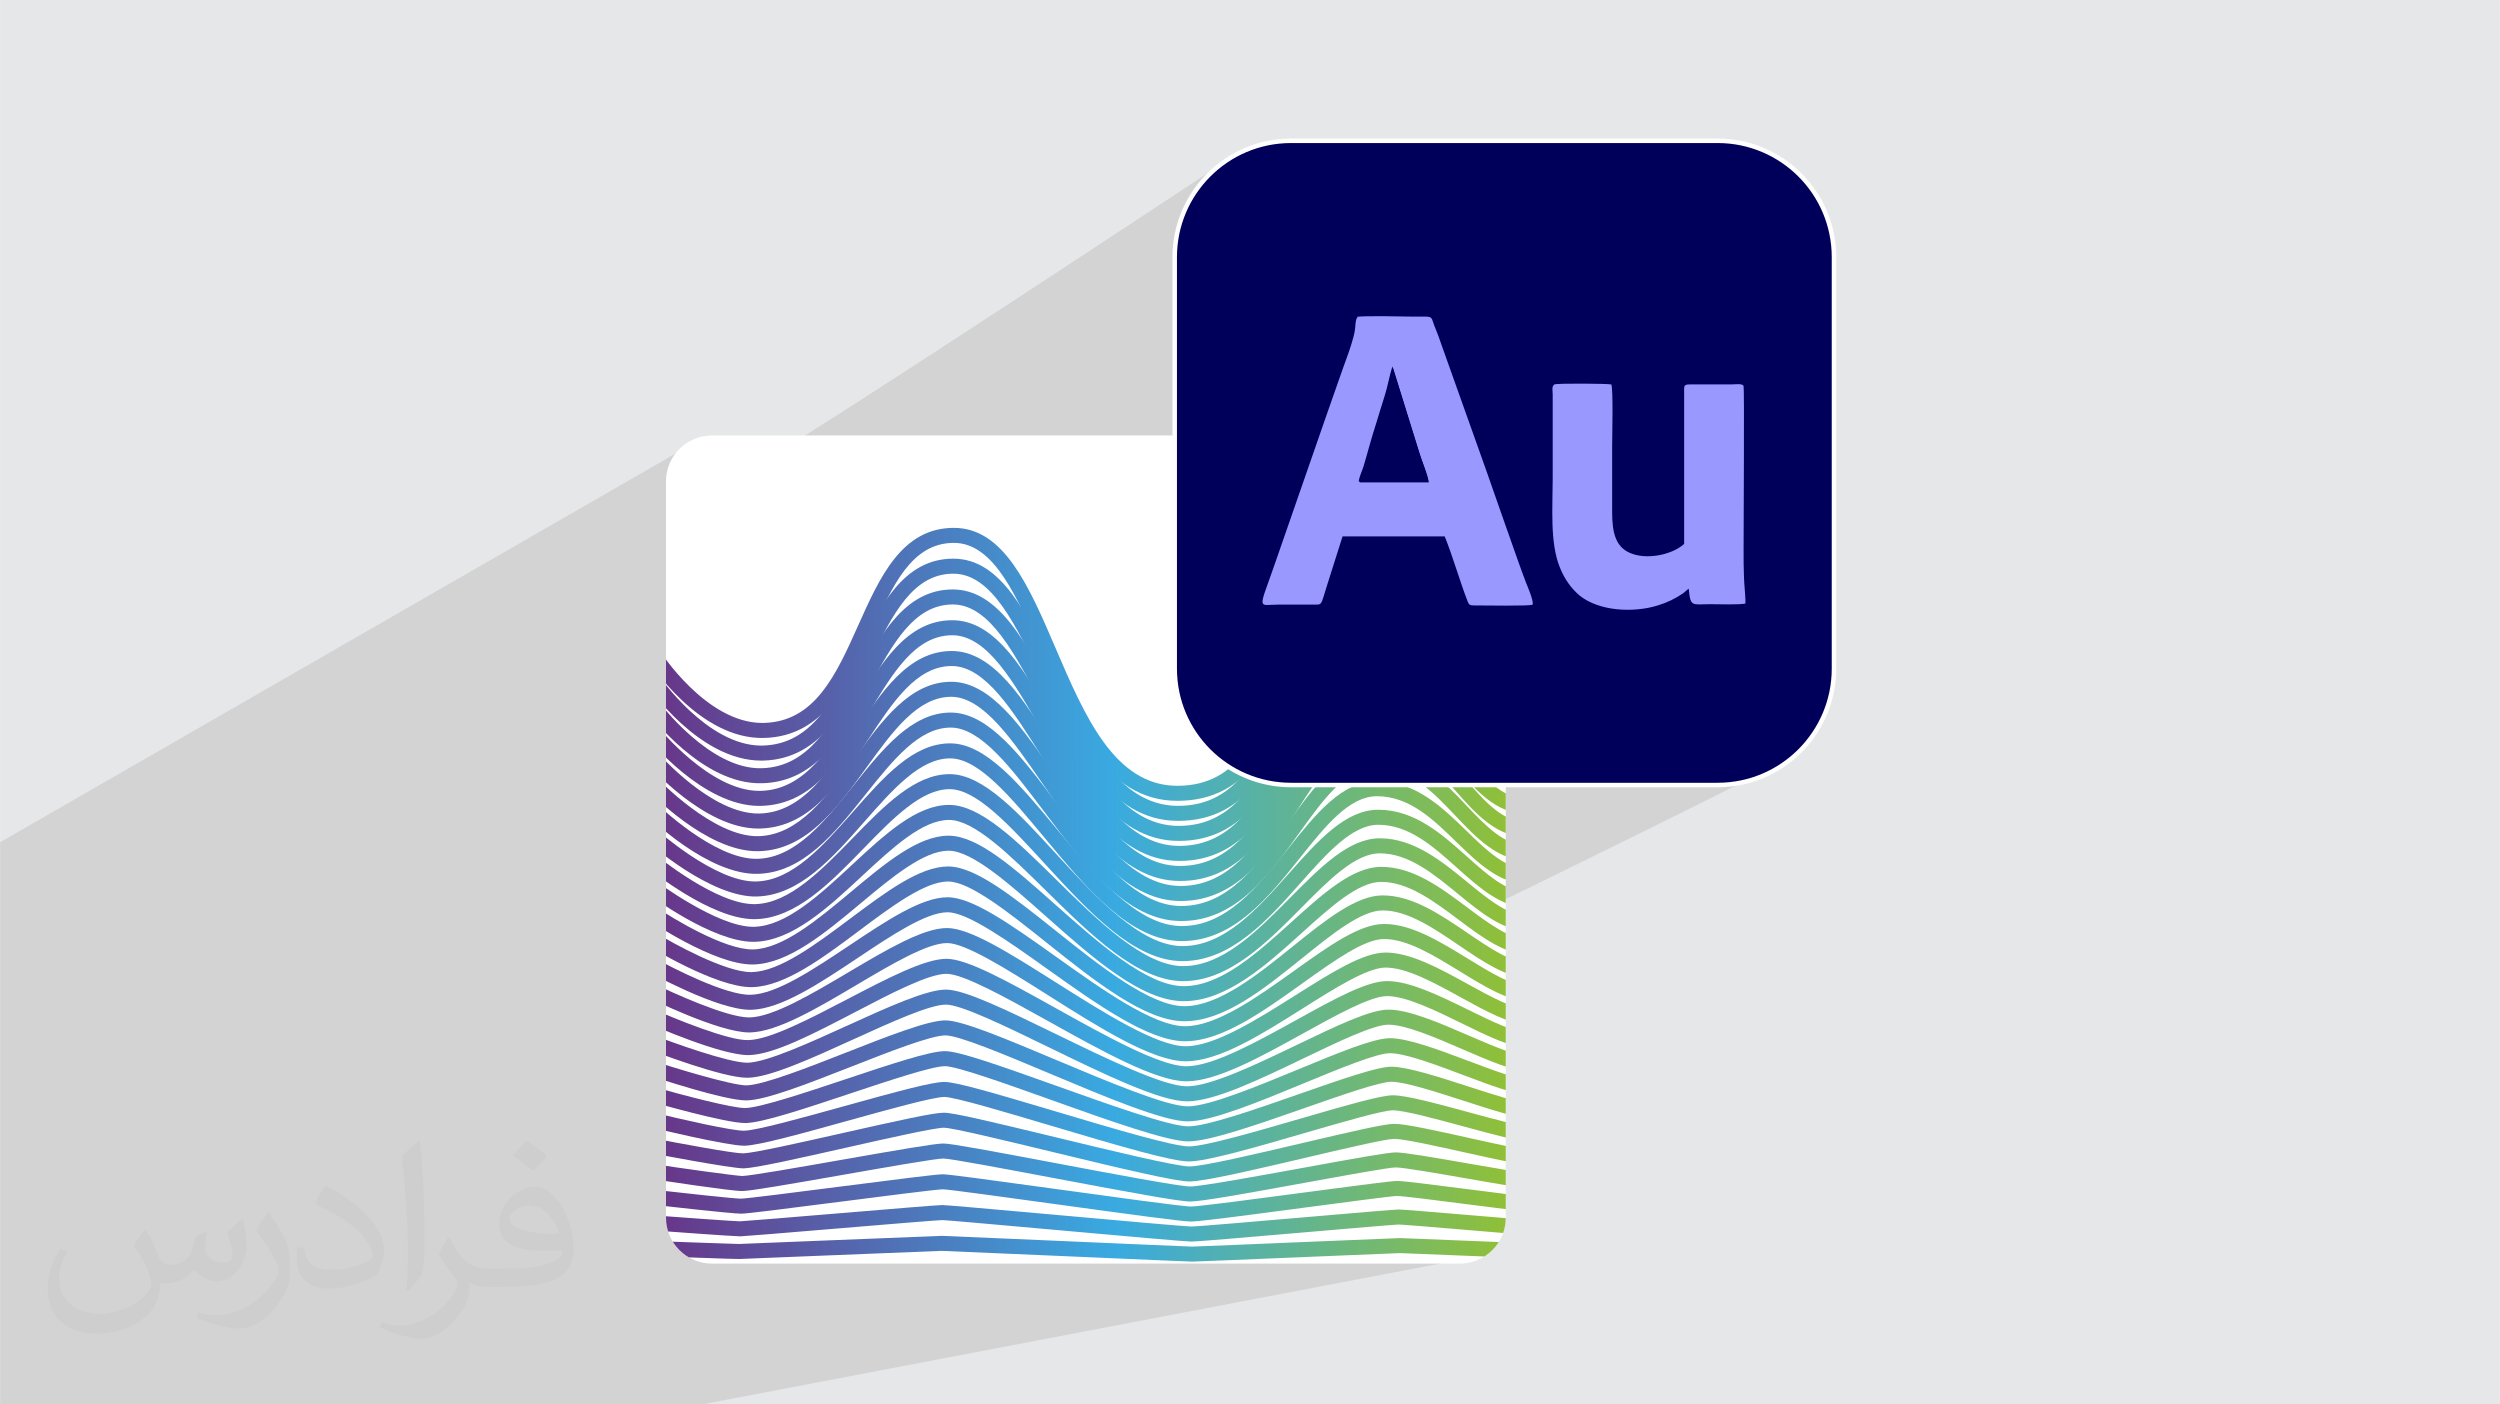
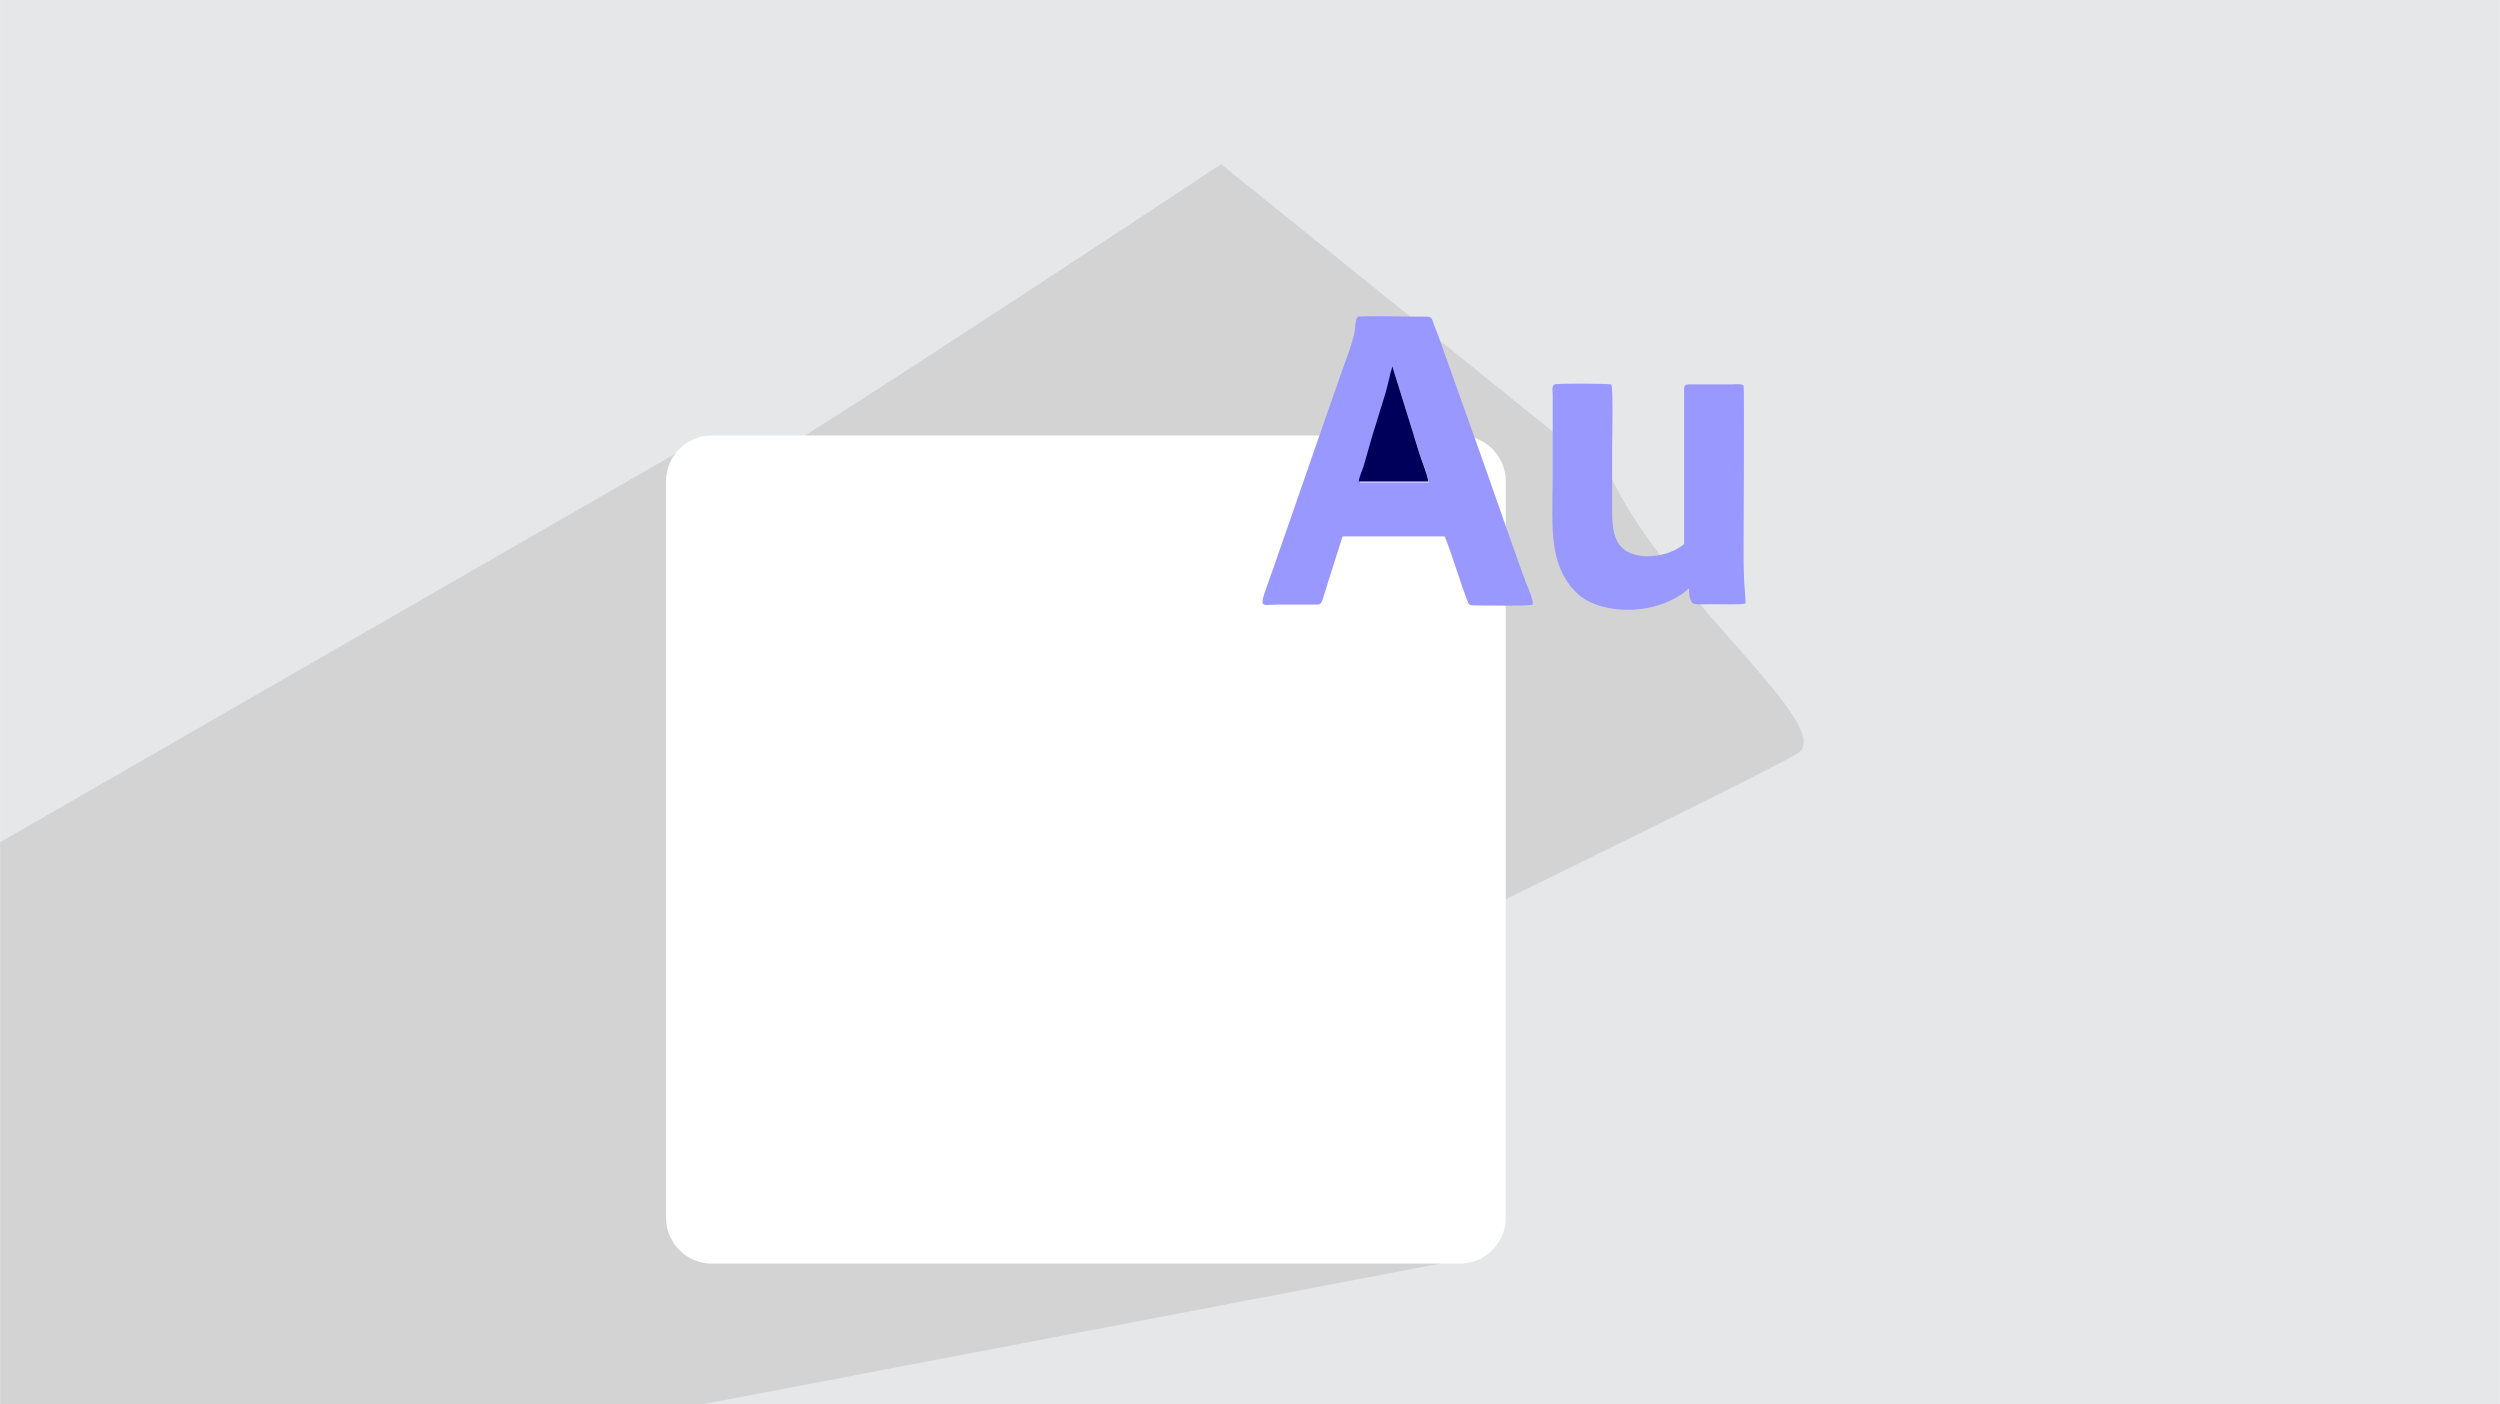
<svg xmlns="http://www.w3.org/2000/svg" xmlns:xlink="http://www.w3.org/1999/xlink" xml:space="preserve" width="3.708in" height="2.083in" version="1.0" style="shape-rendering:geometricPrecision; text-rendering:geometricPrecision; image-rendering:optimizeQuality; fill-rule:evenodd; clip-rule:evenodd" viewBox="0 0 3702.73 2080.18">
  <defs>
    <style type="text/css">
   
    .str0 {stroke:#FEFEFE;stroke-width:6.66;stroke-miterlimit:2.613}
    .fil29 {fill:none}
    .fil32 {fill:#00005A}
    .fil30 {fill:#00005B}
    .fil31 {fill:#9898FE}
    .fil0 {fill:#E6E7E8}
    .fil3 {fill:white}
    .fil2 {fill:#373435;fill-opacity:0.031}
    .fil1 {fill:#2B2A29;fill-opacity:0.102}
    .fil6 {fill:url(#id1)}
    .fil14 {fill:url(#id2)}
    .fil28 {fill:url(#id3)}
    .fil9 {fill:url(#id4)}
    .fil18 {fill:url(#id5)}
    .fil27 {fill:url(#id6)}
    .fil8 {fill:url(#id7)}
    .fil22 {fill:url(#id8)}
    .fil7 {fill:url(#id9)}
    .fil15 {fill:url(#id10)}
    .fil17 {fill:url(#id11)}
    .fil5 {fill:url(#id12)}
    .fil13 {fill:url(#id13)}
    .fil12 {fill:url(#id14)}
    .fil11 {fill:url(#id15)}
    .fil10 {fill:url(#id16)}
    .fil16 {fill:url(#id17)}
    .fil21 {fill:url(#id18)}
    .fil24 {fill:url(#id19)}
    .fil25 {fill:url(#id20)}
    .fil23 {fill:url(#id21)}
    .fil20 {fill:url(#id22)}
    .fil26 {fill:url(#id23)}
    .fil4 {fill:url(#id24)}
    .fil19 {fill:url(#id25)}
   
  </style>
    <clipPath id="id0">
-       <path d="M1054.19 1871.63l1108.17 0c37.32,0 67.85,-30.54 67.85,-67.85l0 -1090.88c0,-37.32 -30.53,-67.85 -67.85,-67.85l-1108.17 0c-37.32,0 -67.85,30.53 -67.85,67.85l0 1090.88c0,37.31 30.53,67.85 67.85,67.85z" />
-     </clipPath>
+       </clipPath>
    <linearGradient id="id1" gradientUnits="userSpaceOnUse" x1="957.86" y1="1059.31" x2="2264.2" y2="1059.31">
      <stop offset="0" style="stop-opacity:1; stop-color:#693286" />
      <stop offset="0.529" style="stop-opacity:1; stop-color:#39AAE1" />
      <stop offset="1" style="stop-opacity:1; stop-color:#95C12E" />
    </linearGradient>
    <linearGradient id="id2" gradientUnits="userSpaceOnUse" xlink:href="#id1" x1="957.8" y1="1360.36" x2="2264.21" y2="1360.36">
  </linearGradient>
    <linearGradient id="id3" gradientUnits="userSpaceOnUse" xlink:href="#id1" x1="959.3" y1="1887.24" x2="2264.21" y2="1887.24">
  </linearGradient>
    <linearGradient id="id4" gradientUnits="userSpaceOnUse" xlink:href="#id1" x1="957.69" y1="1172.21" x2="2264.2" y2="1172.21">
  </linearGradient>
    <linearGradient id="id5" gradientUnits="userSpaceOnUse" xlink:href="#id1" x1="958.2" y1="1510.91" x2="2264.2" y2="1510.91">
  </linearGradient>
    <linearGradient id="id6" gradientUnits="userSpaceOnUse" xlink:href="#id1" x1="959.22" y1="1849.6" x2="2264.26" y2="1849.6">
  </linearGradient>
    <linearGradient id="id7" gradientUnits="userSpaceOnUse" xlink:href="#id1" x1="957.72" y1="1134.57" x2="2264.21" y2="1134.57">
  </linearGradient>
    <linearGradient id="id8" gradientUnits="userSpaceOnUse" xlink:href="#id1" x1="958.71" y1="1661.43" x2="2264.2" y2="1661.43">
  </linearGradient>
    <linearGradient id="id9" gradientUnits="userSpaceOnUse" xlink:href="#id1" x1="957.77" y1="1096.93" x2="2264.2" y2="1096.93">
  </linearGradient>
    <linearGradient id="id10" gradientUnits="userSpaceOnUse" xlink:href="#id1" x1="957.88" y1="1398.01" x2="2264.21" y2="1398.01">
  </linearGradient>
    <linearGradient id="id11" gradientUnits="userSpaceOnUse" xlink:href="#id1" x1="958.08" y1="1473.27" x2="2264.19" y2="1473.27">
  </linearGradient>
    <linearGradient id="id12" gradientUnits="userSpaceOnUse" xlink:href="#id1" x1="957.94" y1="1021.67" x2="2264.2" y2="1021.67">
  </linearGradient>
    <linearGradient id="id13" gradientUnits="userSpaceOnUse" xlink:href="#id1" x1="957.73" y1="1322.73" x2="2264.2" y2="1322.73">
  </linearGradient>
    <linearGradient id="id14" gradientUnits="userSpaceOnUse" xlink:href="#id1" x1="957.67" y1="1285.12" x2="2264.21" y2="1285.12">
  </linearGradient>
    <linearGradient id="id15" gradientUnits="userSpaceOnUse" xlink:href="#id1" x1="957.67" y1="1247.48" x2="2264.21" y2="1247.48">
  </linearGradient>
    <linearGradient id="id16" gradientUnits="userSpaceOnUse" xlink:href="#id1" x1="957.67" y1="1209.85" x2="2264.21" y2="1209.85">
  </linearGradient>
    <linearGradient id="id17" gradientUnits="userSpaceOnUse" xlink:href="#id1" x1="957.97" y1="1435.64" x2="2264.21" y2="1435.64">
  </linearGradient>
    <linearGradient id="id18" gradientUnits="userSpaceOnUse" xlink:href="#id1" x1="958.61" y1="1623.82" x2="2264.21" y2="1623.82">
  </linearGradient>
    <linearGradient id="id19" gradientUnits="userSpaceOnUse" xlink:href="#id1" x1="958.96" y1="1736.71" x2="2264.2" y2="1736.71">
  </linearGradient>
    <linearGradient id="id20" gradientUnits="userSpaceOnUse" xlink:href="#id1" x1="959.05" y1="1774.34" x2="2264.2" y2="1774.34">
  </linearGradient>
    <linearGradient id="id21" gradientUnits="userSpaceOnUse" xlink:href="#id1" x1="958.83" y1="1699.06" x2="2264.2" y2="1699.06">
  </linearGradient>
    <linearGradient id="id22" gradientUnits="userSpaceOnUse" xlink:href="#id1" x1="958.44" y1="1586.17" x2="2264.19" y2="1586.17">
  </linearGradient>
    <linearGradient id="id23" gradientUnits="userSpaceOnUse" xlink:href="#id1" x1="959.14" y1="1811.97" x2="2264.2" y2="1811.97">
  </linearGradient>
    <linearGradient id="id24" gradientUnits="userSpaceOnUse" xlink:href="#id1" x1="958.08" y1="984.03" x2="2264.2" y2="984.03">
  </linearGradient>
    <linearGradient id="id25" gradientUnits="userSpaceOnUse" xlink:href="#id1" x1="958.34" y1="1548.54" x2="2264.2" y2="1548.54">
  </linearGradient>
  </defs>
  <g id="Layer_x0020_1">
    <polygon class="fil0" points="-0,0 3702.73,0 3702.73,2080.18 -0,2080.18 " />
    <path class="fil1" d="M2387.77 710.15c86.55,179.35 335.53,369 273.97,406.13 -61.55,37.13 -738.24,364.77 -738.24,364.77l279.04 377.3 -1162.63 221.83 -1039.93 0 0 -832.63 1000.18 -575.6c0,0 86.83,26.61 120.6,15.35 33.77,-11.25 687.8,-444.13 687.8,-444.13l579.2 466.97z" />
-     <path class="fil2" d="M215.96 1821.93c7.07,10.71 11.65,21.01 16.13,32.45 3.33,6.66 5.09,18.93 20.7,18.93 4.57,0 11.13,-1.35 16.95,-4.57 6.55,-3.44 11.54,-8.64 14.15,-16.53l6.24 -21.01 15.19 -7.49 1.04 1.04c-2.08,7.91 -2.59,15.5 -2.59,21.43 0,17.57 15.19,24.23 27.25,24.23 7.07,0 13.42,-3.44 13.42,-9.89 0,-8.32 -3.53,-22.47 -8.12,-35.16 7.07,-7.07 14.15,-14.15 22.26,-19.87l1.25 0.63c3.53,14.98 5.51,29.75 5.51,39.63 0,9.67 -4.27,20.39 -7.8,27.36 -7.28,13.73 -20.18,24.65 -35.78,24.65 -11.85,0 -25.06,-5.93 -34.12,-16.95l-0.52 0c-8.53,10.61 -21.74,20.18 -42.86,20.18l-6.55 0c-1.04,13.94 -4.05,23.81 -8.64,32.66 -12.58,24.54 -49.92,41.92 -85.08,41.92 -48.89,0 -73.43,-28.19 -73.43,-65.73 0,-23.19 7.59,-44.72 19.24,-60.01l9.56 3.95c-7.28,13.94 -12.17,27.04 -12.17,39.94 0,35.16 28.61,51.9 61.58,51.9 30.58,0 68.44,-19.45 75.31,-42.02 -2.59,-24.65 -11.85,-36.19 -26,-58.66 4.27,-7.49 9.78,-14.98 16.64,-22.98l1.25 0 0 0 0 0 -0.01 -0.04zm563.83 -132.3c10.3,6.45 20.39,14.04 30.27,22.78 -5.51,7.8 -12.38,14.88 -20.91,21.12 -9.89,-8.01 -19.76,-14.88 -29.86,-22.16 6.86,-7.7 13.63,-15.08 20.49,-21.74l0 0 0 0 0 0 0 0 0 0 0.01 0zm5.3 96.11c-16.64,0 -30.27,10.92 -30.27,19.03 0,17.38 33.28,22.78 73.12,22.56 -4.99,-20.39 -22.47,-41.61 -42.86,-41.61l0 0.01zm-37.35 92.99c21.64,0 40.57,-0.63 55.02,-4.27 16.13,-4.05 29.75,-12.17 29.75,-17.78 0,-1.46 0,-3.22 -0.52,-4.68 -9.05,0.83 -19.45,0.83 -28.5,0.83 -29.33,0 -51.79,-6.66 -60.64,-23.09 -2.19,-4.57 -3.74,-9.67 -3.74,-15.5 0,-15.92 6.86,-31.41 18.93,-42.13 10.08,-8.84 21.22,-14.35 32.55,-14.35 20.49,0 36.81,16.44 48.26,42.34 6.24,14.15 10.5,30.47 10.5,51.07 0,13.73 -3.74,25.27 -12.27,33.8 -15.92,15.4 -45.24,21.22 -90.17,21.22l-20.39 0 0 0 -5.3 0c-11.13,0 -19.14,-1.98 -25.48,-6.86l-1.04 0c0.31,2.59 0.52,5.09 0.52,7.49 0,10.08 -3.33,22.98 -10.08,33.28 -19.97,29.64 -41.61,42.53 -60.33,42.53 -18.93,0 -42.13,-7.28 -63.03,-16.75l3.74 -7.28c6.76,2.81 16.13,4.68 29.02,4.68 33.8,0 78.21,-32.45 83.72,-64.17 -1.25,-2.59 -3.53,-6.03 -6.76,-9.67 -9.89,-11.75 -16.13,-21.53 -21.95,-31.82 4.99,-9.89 9.56,-17.78 13.83,-24.96l1.77 -0.21c14.46,29.44 27.56,46.28 56.78,46.28l4.57 0 0 0 21.22 0 0 0 0 0 0 0 0 0 0 0 0.04 0zm-146.45 31.1c2.5,-13.52 2.7,-28.7 2.7,-42.86l0 -21.01c0,-39.21 -4.99,-96.2 -9.05,-133.34 7.07,-7.59 16.95,-16.53 24.75,-22.56l2.29 0.63c5.3,46.7 6.55,100.79 6.55,150.81 0,13.11 -0.52,25.9 -1.77,35.26 -0.73,11.85 -7.59,20.8 -22.26,34.53l-3.22 -1.46zm-150.71 -61.89c0.73,18.41 9.78,32.87 41.4,32.87 19.66,0 36.3,-5.09 54.71,-13.83 3.33,-1.46 5.09,-3.44 5.09,-5.09 0,-11.54 -8.84,-26.83 -23.71,-40.77 -14.46,-13.11 -33.6,-24.65 -51.48,-32.35 -6.14,-2.59 -8.12,-5.3 -8.12,-7.91 0,-5.3 7.07,-16.44 12.9,-24.44l1.98 -0.21c20.49,10.71 43.38,26.63 60.33,44.3 15.4,16.33 24.96,32.87 24.96,50.86 0,13.31 -4.05,25.79 -10.61,37.44 -22.47,11.33 -46.39,19.97 -70.1,19.97 -28.81,0 -48.47,-13.52 -48.47,-45.24 0,-3.44 0,-8.73 1.25,-15.61l9.89 0 0 0 0 0 0 0 0 0 0 0 -0.01 0zm-52.11 -52.32l17.89 28.92c6.55,10.71 12.69,22.37 12.69,40.77l0 23.5c0,19.03 -12.17,39.42 -31.82,59.6 -15.4,13.63 -29.02,19.45 -41.61,19.45 -18.72,0 -40.15,-5.82 -64.9,-16.44l2.81 -7.28c7.8,2.08 16.84,3.84 27.98,3.84 35.58,-0.21 71.97,-26.21 88.61,-57.93 1.98,-3.64 2.7,-7.07 2.7,-9.47 0,-3.64 -1.98,-7.7 -3.53,-11.33 -9.05,-17.05 -19.14,-32.66 -30.27,-47.12 5.82,-9.16 11.65,-17.99 17.99,-26.73l1.46 0.21 0 0 0 0 0 0 0 0 0 0 -0.01 0z" />
    <g id="_1884692783248">
      <path class="fil3" d="M1054.19 1871.63l1108.17 0c37.32,0 67.85,-30.54 67.85,-67.85l0 -1090.88c0,-37.32 -30.53,-67.85 -67.85,-67.85l-1108.17 0c-37.32,0 -67.85,30.53 -67.85,67.85l0 1090.88c0,37.31 30.53,67.85 67.85,67.85z" />
      <g style="clip-path:url(#id0)">
        <g>
          <g>
            <path id="_1" class="fil4" d="M1743.86 1186.19c-107.64,0 -157.11,-115.32 -200.77,-217.06 -36.41,-84.84 -70.78,-165.01 -130.36,-165.01 -62.61,0 -91,63.45 -121.06,130.61 -32.73,73.11 -69.83,156 -159.7,158.29 -96.74,2.91 -170.78,-112.6 -173.9,-117.52l18.82 -11.9c0.67,1.09 68.79,107.2 152.04,107.2 0.81,0 1.64,-0.03 2.47,-0.04 75.86,-1.93 107,-71.49 139.95,-145.14 31.64,-70.66 64.35,-143.76 141.37,-143.76 74.24,0 111.45,86.7 150.84,178.51 42.92,100.06 87.32,203.55 180.29,203.55 93.01,0 123.76,-81.56 153.49,-160.44 26.43,-70.03 53.72,-142.46 126.98,-142.46 80.61,0 114.33,55.64 144.05,104.74 25.8,42.57 48.06,79.35 95.83,79.35l0 22.26c-60.27,0 -88.05,-45.79 -114.85,-90.07 -29.28,-48.37 -56.95,-94.02 -125.02,-94.02 -57.88,0 -80.23,59.36 -106.17,128.06 -30.9,81.95 -65.91,174.84 -174.31,174.84z" />
            <path class="fil5" d="M1744.8 1215.86c-103.17,0 -155.25,-110.47 -201.2,-207.9 -38.36,-81.38 -74.6,-158.23 -131.67,-158.23 -60,0 -90.04,60.86 -121.81,125.3 -34.53,70.01 -73.66,149.36 -159.78,151.53 -0.99,0.03 -1.98,0.04 -2.95,0.04 -91.66,0 -166.28,-107.88 -169.44,-112.52l18.39 -12.55c0.72,1.04 71.2,102.82 151.07,102.82 0.79,0 1.57,-0.02 2.37,-0.05 72.67,-1.82 105.56,-68.49 140.4,-139.12 33.38,-67.7 67.92,-137.7 141.76,-137.7 71.19,0 110.35,83.04 151.8,170.98 45.22,95.94 91.99,195.15 181.07,195.15 89.11,0 122.07,-78.22 153.95,-153.85 28.26,-67.07 57.49,-136.42 127.72,-136.42 77.28,0 111.93,53.28 142.5,100.29 26.56,40.86 49.49,76.13 95.23,76.13l0 22.26c-57.83,0 -86.33,-43.85 -113.91,-86.26 -30.14,-46.39 -58.61,-90.17 -123.83,-90.17 -55.45,0 -79.44,56.92 -107.22,122.81 -33.08,78.5 -70.56,167.46 -174.44,167.46z" />
            <path class="fil6" d="M1745.75 1245.55c-98.7,0 -153.4,-105.6 -201.62,-198.79 -40.32,-77.88 -78.39,-151.42 -132.97,-151.42 -57.43,0 -89.09,58.31 -122.61,120.03 -38.1,70.13 -77.49,142.67 -159.83,144.75 -89.12,2.79 -167.57,-102.95 -170.87,-107.45l17.91 -13.21c0.74,1.03 75.24,100.84 152.4,98.41 69.49,-1.76 104.15,-65.55 140.83,-133.12 35.15,-64.72 71.5,-131.66 142.17,-131.66 68.11,0 109.21,79.39 152.72,163.45 47.54,91.81 96.7,186.76 181.87,186.76 85.23,0 120.41,-74.88 154.45,-147.28 31.5,-67.06 61.27,-130.39 128.42,-130.39 73.95,0 109.53,50.92 140.92,95.85 27.33,39.11 50.94,72.93 94.66,72.93l0 22.25c-55.33,0 -84.6,-41.91 -112.9,-82.41 -31.04,-44.41 -60.34,-86.36 -122.68,-86.36 -53.04,0 -78.63,54.48 -108.28,117.6 -35.27,75.03 -75.21,160.08 -174.59,160.08z" />
            <path class="fil7" d="M1746.68 1275.21c-94.23,0 -151.5,-100.76 -202.01,-189.65 -42.28,-74.38 -82.21,-144.63 -134.28,-144.63 -54.84,0 -88.15,55.73 -123.42,114.77 -39.97,66.86 -81.27,135.98 -159.83,137.97 -0.92,0.03 -1.8,0.03 -2.72,0.03 -83.92,0 -163.26,-98.25 -166.64,-102.48l17.38 -13.87c0.77,0.95 76.1,94.09 149.22,94.09 0.74,0 1.45,0 2.19,-0.02 66.3,-1.68 104.42,-65.45 141.28,-127.12 36.9,-61.76 75.07,-125.62 142.54,-125.62 65.02,0 108.06,75.71 153.63,155.89 49.83,87.73 101.39,178.39 182.66,178.39 81.38,0 118.78,-71.52 154.97,-140.7 33.43,-63.94 65,-124.34 129.12,-124.34 70.61,0 107.1,48.56 139.3,91.39 28.13,37.4 52.41,69.7 94.13,69.7l0 22.26c-52.83,0 -82.87,-39.96 -111.9,-78.57 -31.9,-42.45 -62.05,-82.52 -121.53,-82.52 -50.65,0 -77.88,52.08 -109.42,112.39 -37.42,71.55 -79.83,152.65 -174.68,152.65z" />
            <path class="fil8" d="M1747.64 1304.89c-89.77,0 -149.62,-95.89 -202.41,-180.5 -44.25,-70.92 -86.04,-137.88 -135.61,-137.88 -52.28,0 -87.26,53.21 -124.32,109.53 -41.79,63.58 -85.01,129.3 -159.79,131.19 -0.87,0.03 -1.75,0.03 -2.6,0.03 -80.03,0 -161.72,-93.45 -165.2,-97.45l16.81 -14.56c0.79,0.9 79.73,91.4 150.42,89.73 63.14,-1.6 103.11,-62.38 141.78,-121.14 38.63,-58.8 78.61,-119.58 142.9,-119.58 61.91,0 106.88,72.08 154.51,148.36 52.16,83.59 106.1,170.03 183.51,170.03 77.5,0 117.15,-68.21 155.48,-134.17 35.35,-60.8 68.74,-118.24 129.78,-118.24 67.26,0 104.68,46.19 137.73,86.92 28.91,35.7 53.85,66.49 93.57,66.49l0 22.26c-50.33,0 -81.11,-38 -110.88,-74.73 -31.33,-38.69 -63.77,-78.69 -120.42,-78.69 -48.23,0 -77.11,49.66 -110.54,107.18 -39.58,68.08 -84.4,145.23 -174.72,145.23z" />
            <path class="fil9" d="M1748.59 1334.57c-85.27,0 -147.69,-91.03 -202.74,-171.34 -46.26,-67.43 -89.91,-131.13 -137.01,-131.13 -49.71,0 -86.39,50.66 -125.21,104.29 -43.64,60.26 -88.74,122.57 -159.74,124.38 -0.83,0.04 -1.66,0.04 -2.46,0.04 -76.15,0 -160.18,-88.65 -163.74,-92.46l16.22 -15.22c0.83,0.86 83,87.14 149.41,85.39 59.99,-1.52 101.82,-59.29 142.27,-115.19 40.4,-55.79 82.17,-113.49 143.25,-113.49 58.82,0 105.7,68.4 155.35,140.81 54.49,79.48 110.84,161.66 184.4,161.66 73.64,0 115.53,-64.87 156.06,-127.64 37.25,-57.69 72.44,-112.18 130.4,-112.18 63.92,0 102.26,43.83 136.08,82.49 29.7,33.94 55.35,63.26 93.08,63.26l0 22.25c-47.81,0 -79.34,-36.03 -109.82,-70.87 -32.22,-36.81 -65.51,-74.87 -119.34,-74.87 -45.83,0 -77.83,49.56 -111.71,101.99 -41.7,64.6 -89.01,137.83 -174.76,137.83z" />
            <path class="fil10" d="M1749.52 1364.23c-80.78,0 -142.93,-82.43 -203.04,-162.16 -48.22,-63.96 -93.78,-124.38 -138.42,-124.38 -47.14,0 -85.5,48.11 -126.14,99.04 -45.44,56.99 -92.44,115.92 -159.64,117.6 -73.69,1.8 -160.89,-83.75 -164.6,-87.39l15.56 -15.91c0.85,0.83 83.51,81.08 146.61,81.08 0.63,0 1.24,0 1.88,-0.02 56.83,-1.44 100.52,-56.23 142.82,-109.22 42.11,-52.81 85.67,-107.44 143.52,-107.44 55.73,0 104.51,64.73 156.21,133.25 56.8,75.35 115.57,153.28 185.26,153.28 69.81,0 113.97,-61.57 156.67,-121.09 39.15,-54.56 76.12,-106.08 130.99,-106.08 60.55,0 99.81,41.44 134.45,78.02 29.24,30.88 56.86,60.05 92.58,60.05l0 22.26c-45.31,0 -77.56,-34.05 -108.74,-67 -33.09,-34.95 -67.29,-71.07 -118.29,-71.07 -43.45,0 -77.17,47.03 -112.91,96.8 -43.84,61.1 -93.54,130.37 -174.75,130.37z" />
            <path class="fil11" d="M1750.46 1393.91c-76.28,0 -140.87,-77.76 -203.34,-153 -50.24,-60.48 -97.69,-117.61 -139.86,-117.61 -44.57,0 -84.64,45.56 -127.12,93.81 -47.23,53.67 -96.09,109.19 -159.48,110.79 -68.31,1.45 -159.21,-78.95 -163,-82.39l14.87 -16.57c0.86,0.78 86.05,76.73 145.8,76.73 0.62,0 1.18,0 1.76,-0.03 53.68,-1.36 99.27,-53.16 143.35,-103.26 45.86,-52.11 89.18,-101.33 143.81,-101.33 52.63,0 103.3,61.03 156.99,125.66 59.17,71.27 120.38,144.95 186.2,144.95 65.95,0 112.4,-58.23 157.31,-114.57 41.02,-51.41 79.77,-100 131.55,-100 57.19,0 97.33,39.09 132.73,73.56 30.04,29.22 58.4,56.85 92.15,56.85l0 22.25c-42.79,0 -75.78,-32.09 -107.67,-63.16 -33.95,-33.04 -69.06,-67.24 -117.21,-67.24 -41.08,0 -76.57,44.52 -114.15,91.64 -45.95,57.61 -98.02,122.93 -174.71,122.93z" />
            <path class="fil12" d="M1751.4 1423.59c-71.77,0 -138.77,-73.13 -203.58,-143.81 -52.27,-57.03 -101.63,-110.88 -141.33,-110.88 -42.02,0 -83.86,43.01 -128.15,88.57 -49.01,50.37 -99.7,102.49 -159.29,103.98 -0.68,0.03 -1.38,0.03 -2.11,0.03 -64.5,0 -155.39,-74.24 -159.28,-77.44l14.14 -17.18c0.92,0.72 90.63,73.97 146.69,72.33 50.52,-1.27 98,-50.07 143.89,-97.25 47.67,-49.02 92.67,-95.3 144.11,-95.3 49.48,0 102.08,57.37 157.73,118.1 58.68,64.03 125.2,136.6 187.17,136.6 62.11,0 110.86,-54.92 158,-108.02 42.88,-48.31 83.37,-93.93 132.08,-93.93 53.82,0 94.82,36.71 131.01,69.09 30.84,27.58 59.94,53.63 91.71,53.63l0 22.27c-40.26,0 -72.45,-28.83 -106.55,-59.32 -34.85,-31.19 -70.85,-63.42 -116.18,-63.42 -38.71,0 -75.97,41.99 -115.42,86.43 -48.06,54.14 -102.55,115.52 -174.65,115.52z" />
            <path class="fil13" d="M1752.37 1453.25c-67.28,0 -136.69,-68.45 -203.8,-134.65 -51.93,-51.18 -105.6,-104.13 -142.85,-104.13 -39.45,0 -83.07,40.46 -129.24,83.3 -50.73,47.12 -103.23,95.83 -159.02,97.24 -0.66,0.02 -1.31,0.02 -1.96,0.02 -60.63,0 -153.79,-69.43 -157.77,-72.43l13.37 -17.78c0.93,0.68 91.17,67.95 144.25,67.95 0.52,0 1.02,0 1.54,-0.02 47.38,-1.19 96.73,-46.98 144.47,-91.27 49.44,-45.91 96.16,-89.26 144.35,-89.26 46.37,0 100.82,53.69 158.48,110.53 60.95,60.12 130.04,128.25 188.18,128.25 58.29,0 109.34,-51.6 158.71,-101.48 44.71,-45.18 86.91,-87.84 132.54,-87.84 50.46,0 92.34,34.34 129.28,64.62 31.65,25.94 61.51,50.44 91.3,50.44l0 22.26c-37.75,0 -70.61,-26.96 -105.4,-55.47 -35.74,-29.3 -72.7,-59.59 -115.19,-59.59 -36.32,0 -75.38,39.46 -116.72,81.24 -50.14,50.66 -106.97,108.07 -174.53,108.07z" />
            <path class="fil14" d="M1753.3 1482.93c-62.72,0 -134.53,-63.79 -203.98,-125.49 -53.88,-47.87 -109.6,-97.37 -144.4,-97.37 -36.9,0 -84.41,39.67 -130.36,78.04 -52.48,43.83 -106.76,89.14 -158.74,90.47 -0.61,0.02 -1.22,0.02 -1.85,0.02 -56.76,0 -152.09,-64.67 -156.18,-67.45l12.56 -18.39c26.41,18.03 103.13,64.26 144.91,63.56 44.22,-1.13 95.48,-43.9 145.05,-85.28 51.24,-42.8 99.64,-83.22 144.61,-83.22 43.25,0 96.98,47.73 159.18,103.01 63.24,56.17 134.93,119.86 189.2,119.86 54.43,0 107.84,-48.25 159.45,-94.92 46.54,-42.05 90.48,-81.79 133.01,-81.79 47.09,0 87.99,30.6 127.54,60.2 32.45,24.28 63.1,47.22 90.91,47.22l0 22.25c-35.2,0 -68.75,-25.09 -104.23,-51.65 -36.65,-27.42 -74.55,-55.76 -114.22,-55.76 -33.96,0 -74.82,36.92 -118.07,76.02 -52.21,47.19 -111.36,100.67 -174.39,100.67z" />
            <path class="fil15" d="M1754.23 1512.62c-58.23,0 -132.4,-59.15 -204.12,-116.34 -55.86,-44.55 -113.64,-90.6 -145.97,-90.6 -34.34,0 -83.74,36.96 -131.51,72.73 -54.21,40.56 -110.23,82.5 -158.42,83.72 -0.57,0 -1.14,0.03 -1.69,0.03 -52.89,0 -150.48,-59.94 -154.63,-62.52l11.68 -18.95c26.9,16.61 104.31,59.2 142.82,59.2 0.42,0 0.86,0 1.27,-0.02 41.1,-1.05 94.24,-40.82 145.65,-79.29 53.01,-39.69 103.11,-77.17 144.84,-77.17 40.15,0 95.61,44.22 159.86,95.45 65.52,52.26 139.79,111.49 190.24,111.49 50.62,0 108.89,-46.94 160.27,-88.36 48.34,-38.94 93.99,-75.73 133.42,-75.73 43.71,0 85.43,28.33 125.76,55.77 33.26,22.6 64.7,43.97 90.53,43.97l0 22.26c-32.68,0 -66.85,-23.25 -103.04,-47.81 -37.54,-25.55 -76.38,-51.93 -113.25,-51.93 -31.58,0 -74.26,34.4 -119.44,70.81 -56.93,45.86 -115.79,93.29 -174.24,93.29z" />
            <path class="fil16" d="M1755.19 1542.29c-53.73,0 -130.26,-54.52 -204.29,-107.22 -57.83,-41.2 -117.64,-83.81 -147.52,-83.81 -31.8,0 -83.13,34.3 -132.79,67.45 -55.86,37.29 -113.6,75.84 -157.99,76.98 -0.52,0 -1.07,0.01 -1.6,0.01 -49,0 -148.79,-55.17 -153.03,-57.57l10.82 -19.42c27.9,15.5 107.19,55.99 143.25,54.72 37.93,-0.96 92.97,-37.71 146.17,-73.24 54.83,-36.61 106.63,-71.18 145.17,-71.18 36.99,0 94.21,40.76 160.45,87.91 67.84,48.34 144.75,103.1 191.35,103.1 46.76,0 107.49,-43.42 161.07,-81.76 52.29,-37.4 97.45,-69.69 133.79,-69.69 40.32,0 82.85,26.09 123.97,51.33 34.1,20.95 66.3,40.73 90.19,40.73l0 22.26c-30.17,0 -64.98,-21.38 -101.83,-44.02 -38.49,-23.63 -78.29,-48.04 -112.33,-48.04 -29.21,0 -73.72,31.84 -120.86,65.54 -59.03,42.26 -120.07,85.92 -174,85.92z" />
            <path class="fil17" d="M1756.12 1571.95c-49.18,0 -128.07,-49.87 -204.34,-98.13 -59.85,-37.85 -121.74,-76.97 -149.18,-76.97 -29.24,0 -82.55,31.57 -134.1,62.11 -57.49,34.05 -116.93,69.27 -157.51,70.29 -0.48,0 -0.96,0.01 -1.45,0.01 -45.12,0 -147.07,-50.48 -151.45,-52.66l9.92 -19.91c28.36,14.12 108.41,50.32 141.36,50.32 0.35,0 0.71,0 1.06,-0.02 34.78,-0.88 91.7,-34.57 146.72,-67.19 56.64,-33.52 110.13,-65.21 145.45,-65.21 33.87,0 92.83,37.27 161.06,80.43 70.19,44.38 149.71,94.68 192.46,94.68 42.93,0 106.13,-39.9 161.9,-75.11 54.15,-34.18 100.9,-63.7 134.18,-63.7 36.95,0 80.26,23.85 122.14,46.93 33.4,18.4 67.96,37.44 89.86,37.44l0 22.26c-27.62,0 -63.07,-19.54 -100.6,-40.21 -39.44,-21.72 -80.19,-44.16 -111.41,-44.16 -26.83,0 -75.38,30.65 -122.3,60.26 -61.15,38.62 -124.4,78.55 -173.78,78.55z" />
            <path class="fil18" d="M1757.08 1601.63c-44.72,0 -125.92,-45.28 -204.45,-89.06 -61.88,-34.48 -125.84,-70.14 -150.81,-70.14 -26.66,0 -81.98,28.86 -135.46,56.74 -61.81,32.23 -120.19,62.69 -156.97,63.63 -0.45,0 -0.9,0.01 -1.38,0.01 -40.51,0 -138.62,-42.84 -149.79,-47.77l9.01 -20.34c29.44,12.99 112.74,47.45 141.6,45.84 31.64,-0.8 90.4,-31.45 147.23,-61.1 58.45,-30.47 113.65,-59.27 145.76,-59.27 30.75,0 91.42,33.81 161.63,72.96 72.53,40.42 154.71,86.24 193.64,86.24 39.07,0 104.77,-36.37 162.74,-68.47 55.99,-30.98 104.34,-57.74 134.53,-57.74 33.56,0 77.65,21.63 120.3,42.53 34.22,16.8 69.63,34.17 89.56,34.17l0 22.26c-25.09,0 -61.18,-17.69 -99.37,-36.43 -38.49,-18.87 -82.08,-40.27 -110.49,-40.27 -24.45,0 -74.94,27.95 -123.75,54.96 -63.27,35.05 -128.7,71.25 -173.52,71.25z" />
            <path class="fil19" d="M1758.01 1631.31c-40.19,0 -123.71,-40.67 -204.5,-80 -63.88,-31.11 -129.97,-63.27 -152.49,-63.27 -24.07,0 -81.46,26.09 -136.92,51.36 -63.43,28.86 -123.36,56.14 -156.35,56.96 -0.41,0 -0.81,0.02 -1.24,0.02 -36.68,0 -136.77,-38.46 -148.18,-42.9l8.05 -20.73c30.18,11.72 113.36,41.67 140.8,41.36 28.48,-0.72 91.81,-29.55 147.68,-54.97 60.32,-27.45 117.26,-53.36 146.16,-53.36 27.65,0 90.03,30.36 162.23,65.53 74.85,36.43 159.7,77.74 194.75,77.74 35.23,0 103.43,-32.81 163.63,-61.76 57.79,-27.8 107.71,-51.82 134.84,-51.82 30.2,0 75.08,19.4 118.48,38.19 35.06,15.18 71.31,30.84 89.25,30.84l0 22.27c-22.56,0 -57.57,-15.15 -98.1,-32.67 -39.39,-17.05 -84.04,-36.37 -109.63,-36.37 -22.03,0 -74.47,25.24 -125.18,49.61 -65.39,31.45 -132.99,63.98 -173.28,63.98z" />
            <path class="fil20" d="M1758.97 1660.97c-35.69,0 -121.52,-36.07 -204.52,-70.96 -65.95,-27.7 -134.14,-56.38 -154.2,-56.38 -21.53,0 -83.7,24.41 -138.58,45.93 -64.96,25.5 -126.32,49.6 -155.52,50.35 -0.38,0 -0.74,0 -1.12,0 -32.92,0 -134.95,-34.09 -146.59,-38.01l7.14 -21.09c30.98,10.43 117.36,36.71 140,36.84 25.29,-0.64 90.46,-26.24 147.96,-48.8 62.23,-24.42 120.99,-47.48 146.71,-47.48 24.55,0 88.63,26.93 162.8,58.11 77.23,32.45 164.73,69.22 195.92,69.22 31.33,0 102.08,-29.24 164.5,-55.03 59.61,-24.65 111.11,-45.92 135.17,-45.92 26.82,0 72.47,17.2 116.6,33.83 35.89,13.52 73.01,27.52 88.98,27.52l0 22.26c-20.03,0 -55.61,-13.41 -96.81,-28.96 -40.32,-15.19 -86.01,-32.39 -108.76,-32.39 -19.65,0 -74.05,22.49 -126.67,44.21 -67.48,27.89 -137.23,56.73 -172.99,56.73z" />
            <path class="fil21" d="M1759.9 1690.65c-31.19,0 -119.32,-31.5 -204.54,-61.98 -64.83,-23.17 -138.3,-49.46 -155.89,-49.46 -18.91,0 -83.39,21.53 -140.3,40.49 -66.45,22.17 -129.21,43.1 -154.63,43.75 -0.31,0 -0.63,0 -0.98,0 -29.11,0 -133.08,-29.76 -144.97,-33.19l6.17 -21.39c45.35,13.08 119.09,32.34 138.55,32.34 0.22,0 0.44,-0.01 0.66,-0.01 22.11,-0.57 89.08,-22.88 148.17,-42.61 66.95,-22.34 124.82,-41.65 147.34,-41.65 20.01,0 75.07,19.18 163.39,50.75 79.55,28.45 169.72,60.68 197.04,60.68 27.46,0 100.73,-25.64 165.37,-48.28 61.44,-21.48 114.49,-40.07 135.51,-40.07 23.43,0 69.84,15 114.71,29.51 36.72,11.9 74.72,24.18 88.71,24.18l0 22.26c-17.51,0 -53.67,-11.7 -95.55,-25.24 -41.24,-13.33 -87.95,-28.45 -107.87,-28.45 -17.24,0 -73.64,19.74 -128.17,38.83 -69.54,24.35 -141.47,49.51 -172.71,49.51z" />
-             <path class="fil22" d="M1760.83 1720.31c-24.84,0 -97.12,-20.99 -204.57,-53.01 -66.77,-19.93 -142.48,-42.49 -157.58,-42.49 -16.3,0 -83.21,18.6 -142.24,35.01 -67.81,18.84 -131.84,36.65 -153.5,37.21 -0.29,0 -0.57,0 -0.86,0 -25.38,0 -131.25,-25.46 -143.38,-28.39l5.26 -21.64c46.97,11.38 121.56,28.32 138.4,27.78 18.92,-0.48 87.54,-19.57 148.11,-36.38 80.18,-22.29 130.17,-35.84 148.2,-35.84 17.47,0 73.68,16.49 163.93,43.39 81.92,24.44 174.77,52.12 198.22,52.12 23.58,0 99.4,-22.02 166.26,-41.46 73.34,-21.32 119.06,-34.26 135.82,-34.26 20.07,0 65.15,12.26 112.84,25.24 35.81,9.73 76.44,20.77 88.45,20.77l0 22.25c-14.99,0 -51.74,-9.99 -94.3,-21.56 -42.14,-11.46 -89.9,-24.45 -107,-24.45 -14.8,0 -73.17,16.98 -129.62,33.36 -71.62,20.83 -145.71,42.36 -172.46,42.36z" />
+             <path class="fil22" d="M1760.83 1720.31l5.26 -21.64c46.97,11.38 121.56,28.32 138.4,27.78 18.92,-0.48 87.54,-19.57 148.11,-36.38 80.18,-22.29 130.17,-35.84 148.2,-35.84 17.47,0 73.68,16.49 163.93,43.39 81.92,24.44 174.77,52.12 198.22,52.12 23.58,0 99.4,-22.02 166.26,-41.46 73.34,-21.32 119.06,-34.26 135.82,-34.26 20.07,0 65.15,12.26 112.84,25.24 35.81,9.73 76.44,20.77 88.45,20.77l0 22.25c-14.99,0 -51.74,-9.99 -94.3,-21.56 -42.14,-11.46 -89.9,-24.45 -107,-24.45 -14.8,0 -73.17,16.98 -129.62,33.36 -71.62,20.83 -145.71,42.36 -172.46,42.36z" />
            <path class="fil23" d="M1761.79 1749.99c-20.7,0 -94.46,-17.47 -204.64,-44.12 -68.74,-16.62 -146.63,-35.48 -159.26,-35.48 -13.72,0 -83.23,15.68 -144.58,29.5 -68.97,15.56 -134.1,30.22 -152.01,30.69 -18.76,-0.03 -129.96,-21.13 -142.47,-23.61l4.3 -21.82c45.78,9.02 122.83,23.18 137.14,23.18 0.16,0 0.31,0 0.47,0 15.72,-0.4 85.82,-16.19 147.68,-30.15 82.93,-18.7 134.39,-30.05 149.47,-30.05 14.54,0 71.99,13.72 164.51,36.1 80.1,19.38 179.8,43.5 199.38,43.5 19.67,0 97.99,-18.39 167.1,-34.62 75.16,-17.65 121.95,-28.47 136.16,-28.47 16.71,0 62.49,10.17 110.96,20.94 36.64,8.15 78.15,17.39 88.19,17.39l0 22.25c-11.65,0 -42.9,-6.75 -93.02,-17.9 -43.06,-9.58 -91.86,-20.43 -106.13,-20.43 -12.36,0 -75.43,14.84 -131.07,27.88 -73.72,17.31 -149.94,35.21 -172.19,35.21z" />
            <path class="fil24" d="M1762.73 1779.68c-16.51,0 -91.74,-13.95 -204.62,-35.23 -70.72,-13.34 -150.86,-28.45 -160.98,-28.45 -11.1,0 -83.64,12.74 -147.64,23.97 -81.92,14.39 -136.63,23.84 -149.79,24.18 -0.19,0 -0.39,0 -0.58,0 -17.83,0 -127.57,-16.88 -140.15,-18.85l3.39 -21.99c47.43,7.35 126.97,18.2 136.77,18.58 12.52,-0.3 83.7,-12.8 146.51,-23.83 86.15,-15.13 139.34,-24.31 151.5,-24.31 11.6,0 70.3,10.95 165.08,28.81 82.34,15.55 184.85,34.86 200.52,34.86 15.78,0 100.15,-15.39 167.93,-27.75 77.27,-14.11 125.2,-22.74 136.56,-22.74 12.41,0 51.24,6.64 109.08,16.74 37.46,6.53 79.87,13.95 87.91,13.95l0 22.26c-9.5,0 -41.03,-5.44 -91.74,-14.29 -41.81,-7.3 -93.84,-16.4 -105.25,-16.4 -9.94,0 -75.07,11.9 -132.56,22.37 -93.11,16.99 -155.39,28.11 -171.93,28.11z" />
            <path class="fil25" d="M1763.68 1809.34c-12.37,0 -89.11,-10.44 -204.78,-26.37 -72.5,-10.01 -154.68,-21.33 -162.55,-21.37 -8.48,0 -88.11,10.21 -152.1,18.43 -84.48,10.82 -136.47,17.43 -146.18,17.67 -0.15,0 -0.3,0 -0.45,0 -13.69,0 -117.65,-11.74 -138.58,-14.11l2.53 -22.12c47.86,5.46 126.4,13.98 135.65,13.98 0.12,0 0.2,0 0.29,0 9.26,-0.22 80.8,-9.41 143.89,-17.5 90.24,-11.58 145.7,-18.61 154.94,-18.61 8.7,0 68.57,8.19 165.59,21.56 84.63,11.68 189.95,26.2 201.74,26.2 11.84,0 98.87,-11.56 168.79,-20.87 79.32,-10.55 128.37,-16.99 136.88,-16.99 9.29,0 48.51,4.96 107.25,12.51 38.24,4.92 81.57,10.5 87.61,10.5l0 22.26c-7.1,0 -38.98,-4.06 -90.43,-10.68 -42.7,-5.48 -95.84,-12.34 -104.42,-12.34 -7.46,0 -74.67,8.93 -133.95,16.8 -95.67,12.71 -159.32,21.05 -171.71,21.05z" />
-             <path class="fil26" d="M1764.62 1839.02c-8.24,0 -86.48,-6.96 -204.88,-17.6 -77.72,-6.95 -158.07,-14.16 -164.21,-14.25 -6.3,0.04 -92.47,7.21 -161.72,13 -81.33,6.78 -131.16,10.91 -137.33,11.09 -0.09,0 -0.2,0 -0.33,0 -10.12,0 -115.7,-7.83 -137.01,-9.4l1.65 -22.21c48.73,3.64 128.14,9.35 135.05,9.35 0.06,0 0.07,0 0.11,0 5.94,-0.16 72.08,-5.68 136.01,-11 94.72,-7.91 157.27,-13.09 163.61,-13.09 5.79,0 66.9,5.46 166.16,14.34 86.9,7.81 195.02,17.5 202.89,17.5 7.91,0 97.6,-7.71 169.68,-13.94 81.4,-7 131.55,-11.3 137.21,-11.3 6.19,0 45.76,3.3 105.4,8.33 38.87,3.27 82.91,6.99 87.3,7.01l0 22.26c-4.71,0 -36.96,-2.7 -89.17,-7.1 -43.58,-3.68 -97.82,-8.25 -103.53,-8.25 -5.57,0.05 -74.49,5.98 -135.29,11.22 -98.29,8.48 -163.34,14.03 -171.6,14.03z" />
            <path class="fil27" d="M1765.54 1868.69c-4.1,0 -83.77,-3.47 -204.87,-8.77 -79.64,-3.49 -162,-7.1 -165.94,-7.15 -4.61,0.04 -115.8,4.58 -196.97,7.89 -54.82,2.24 -100.27,4.08 -102.9,4.16 -4.84,0.32 -104.83,-3.56 -135.65,-4.68l0.81 -22.26c51.7,1.89 130.13,4.69 134.41,4.69l0.03 0c2.46,-0.07 47.75,-1.92 102.39,-4.13 109.97,-4.48 194.36,-7.92 197.95,-7.92 2.74,0 55.48,2.3 166.84,7.18 93.27,4.08 198.97,8.71 203.93,8.75 4.59,-0.02 96.54,-3.88 170.43,-6.98 83.51,-3.5 134.82,-5.64 137.65,-5.64 3.1,0 41.19,1.56 103.58,4.14 43.1,1.79 84.02,3.48 87.01,3.52l-0.04 22.26c-2.22,0 -29.83,-1.13 -87.89,-3.54 -44.23,-1.83 -99.26,-4.1 -102.69,-4.13 -3.52,0.04 -71.22,2.89 -136.69,5.63 -100.85,4.22 -167.26,7 -171.39,7z" />
-             <polygon class="fil28" points="2264.21,1898.37 959.3,1898.37 959.3,1876.11 2264.21,1876.11 " />
          </g>
        </g>
      </g>
      <path class="fil29" d="M1054.19 1871.63l1108.17 0c37.32,0 67.85,-30.54 67.85,-67.85l0 -1090.88c0,-37.32 -30.53,-67.85 -67.85,-67.85l-1108.17 0c-37.32,0 -67.85,30.53 -67.85,67.85l0 1090.88c0,37.31 30.53,67.85 67.85,67.85z" />
      <g>
-         <path class="fil30 str0" d="M1912.21 208.55l631.8 0c94.86,0 172.37,76.88 172.37,172.37l0 609.48c0,94.86 -76.88,172.37 -172.37,172.37l-631.8 0c-94.86,0 -172.37,-76.88 -172.37,-172.37l0 -609.48c0,-94.86 76.88,-172.37 172.37,-172.37l0 0z" />
        <path class="fil31" d="M2013.27 713.26c1.24,-6.2 4.96,-14.26 6.82,-21.09 6.82,-20.47 13.02,-42.79 18.6,-63.24 4.34,-14.26 8.68,-27.28 13.02,-42.16 4.34,-14.26 6.82,-29.76 11.16,-42.78l39.67 127.72c3.72,12.4 11.78,30.38 13.64,42.78l-102.3 0 0.62 -0.62 0 0 -1.24 -0.62zm-2.48 -243.67c-3.72,3.1 -3.11,15.5 -4.34,21.08 -1.24,7.44 -3.11,12.4 -4.96,19.22 -3.72,12.4 -8.68,24.79 -13.02,37.2 -8.68,24.18 -16.73,48.36 -25.43,72.54l-76.26 219.48c-23.56,66.97 -23.56,56.42 6.82,56.42 16.12,0 33.48,0 49.6,0 16.11,0 12.4,2.48 21.7,-26.66 8.06,-24.8 15.5,-49.6 23.56,-74.4l151.29 0c11.78,29.13 22.94,68.2 34.1,96.72 1.86,4.97 3.72,5.59 9.91,5.59 13.03,0 83.7,1.24 86.18,-1.23 1.87,-5.58 -7.44,-26.66 -9.91,-32.87 -3.72,-10.54 -8.06,-21.08 -11.78,-32.23 -7.44,-21.09 -14.88,-42.16 -22.32,-63.24 -29.14,-84.32 -60.15,-169.27 -89.9,-253.58 -3.72,-11.16 -7.44,-21.09 -11.78,-31.63 -5.59,-14.88 -0.62,-13.02 -30.38,-13.02 -13.64,0 -77.5,-1.86 -84.94,0.62l1.24 -0.62 0 0 0.62 0.62 0 -0z" />
        <path class="fil31" d="M2584.94 894.92c1.24,-4.96 -1.86,-31 -1.86,-39.06 -0.62,-13.64 -0.62,-26.66 -0.62,-40.31 0,-33.48 1.24,-241.82 0,-243.67 -1.23,-4.34 -13.02,-2.48 -17.98,-2.48l-61.38 0c-9.93,0 -8.68,2.48 -8.68,12.4l0 223.83c-16.12,14.88 -50.22,22.94 -74.41,15.5 -27.28,-8.06 -32.25,-31.62 -32.25,-63.24 0,-31.62 0,-63.86 0,-95.48 0,-14.26 1.86,-86.18 -1.24,-93 -4.96,-1.24 -79.98,-1.86 -84.32,0 -4.34,3.1 -2.48,9.29 -2.48,14.88l0 124.63c0,42.16 -4.34,94.86 10.54,131.44 7.44,18.61 17.37,31.62 29.76,42.16 29.14,22.94 79.36,25.43 115.33,14.26 14.27,-4.34 25.43,-9.91 36.59,-17.36 3.72,-2.48 6.2,-5.58 9.29,-7.44 2.48,27.9 4.96,22.94 31.62,22.94 10.54,0 46.51,1.24 53.32,-1.23l-0.62 0 0 0 -0.62 1.23 -0 0.01z" />
        <path class="fil32" d="M2013.27 713.26l102.31 0c-1.86,-11.78 -9.93,-30.38 -13.64,-42.78l-39.69 -127.72c-4.34,13.64 -6.82,29.14 -11.16,42.78 -4.34,14.26 -8.68,27.28 -13.02,42.16 -6.82,20.47 -12.41,42.78 -18.6,63.24 -1.86,6.2 -6.2,14.88 -6.82,21.08l-0.62 0.62 0 0 1.23 0.62 0.01 0z" />
      </g>
    </g>
  </g>
</svg>